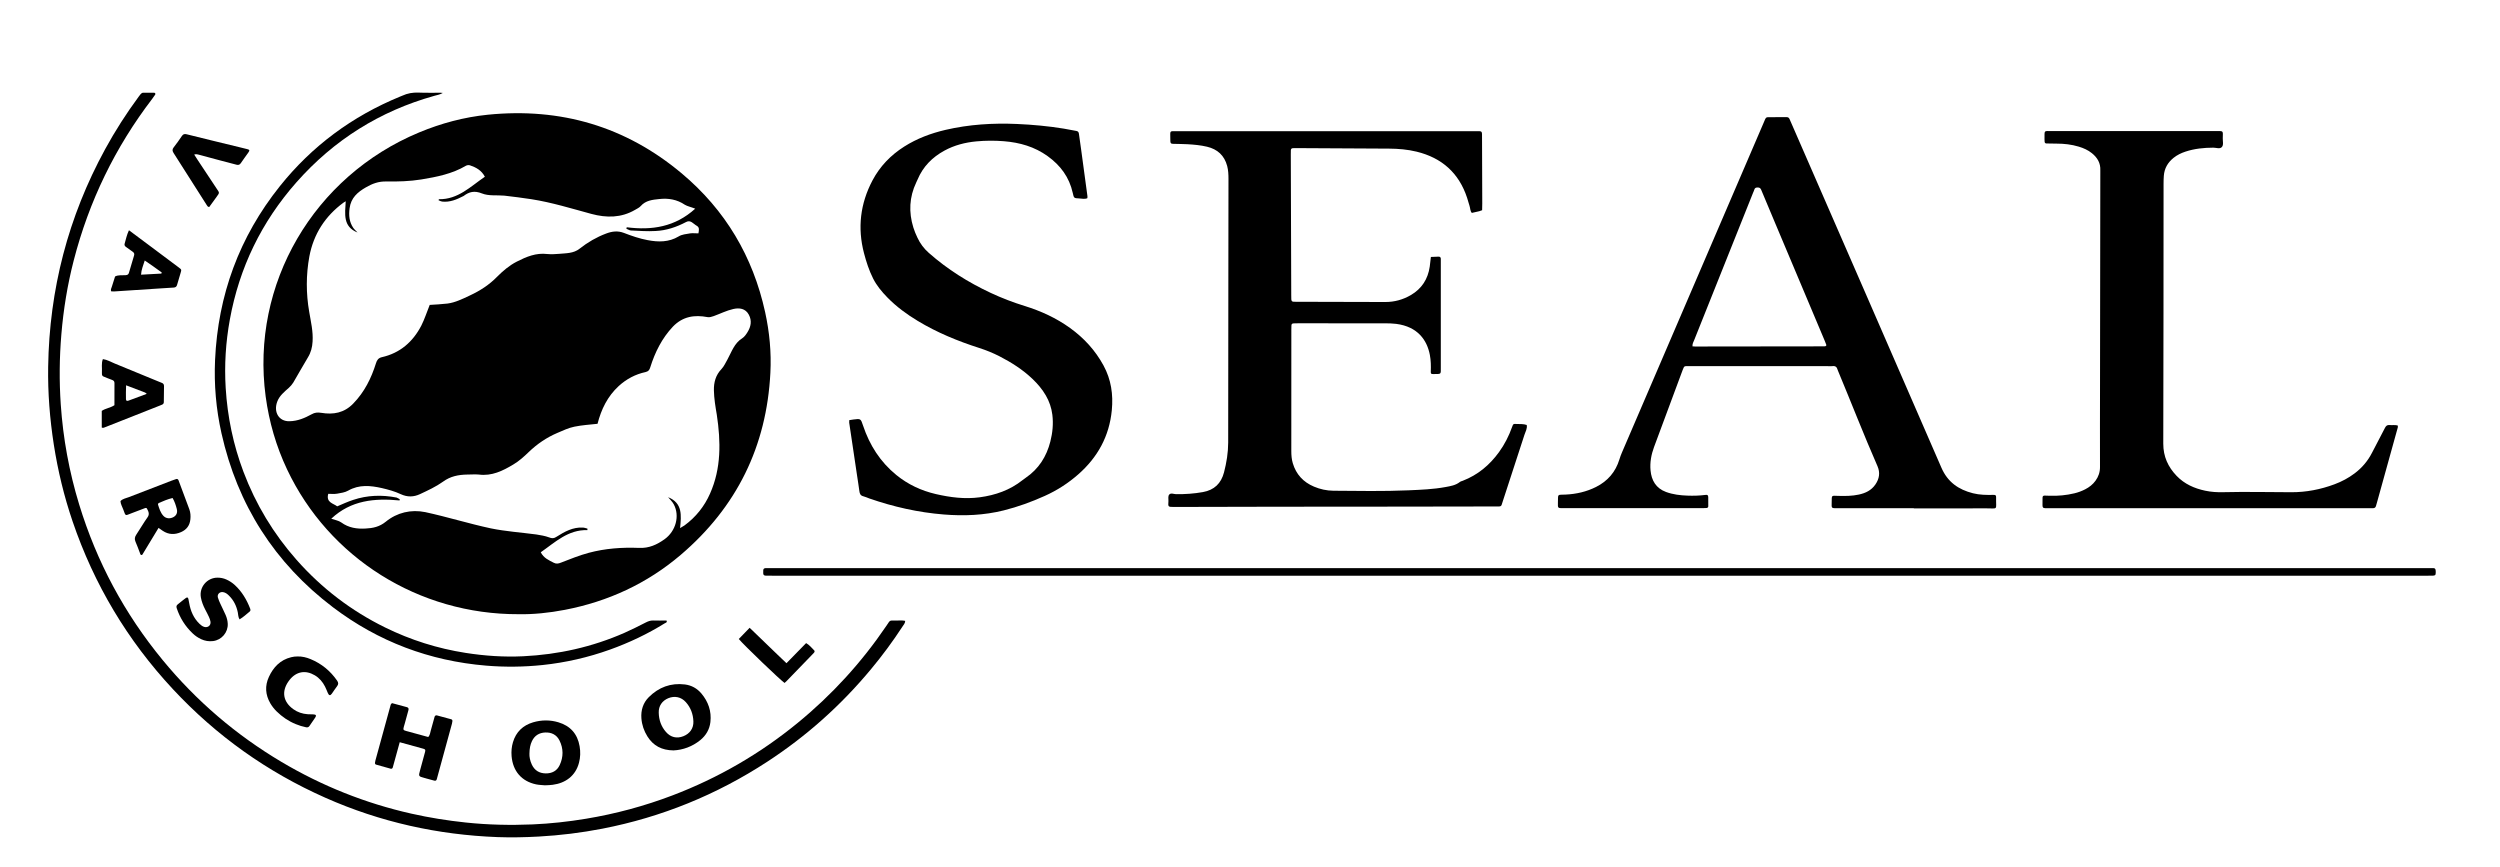
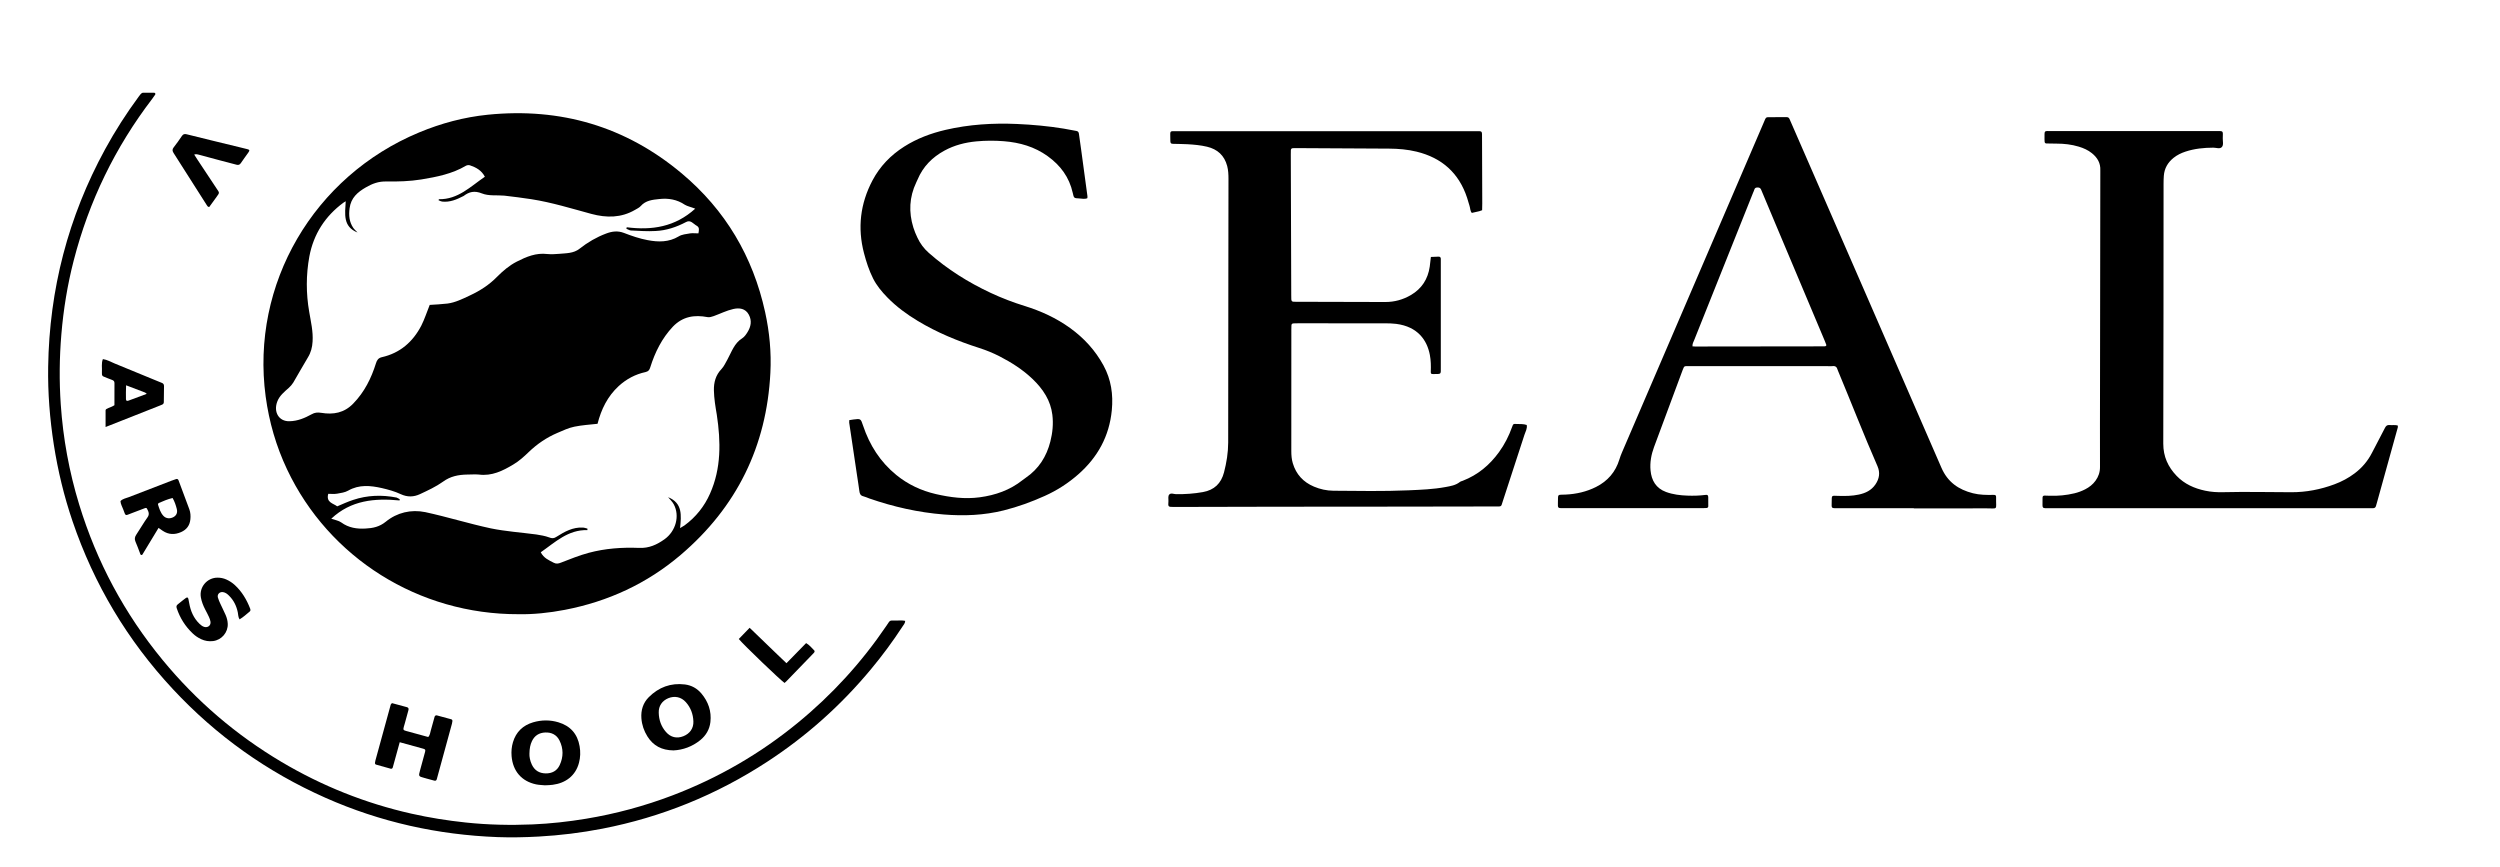
<svg xmlns="http://www.w3.org/2000/svg" version="1.1" x="0px" y="0px" viewBox="0 0 7786.1 2699.1" style="enable-background:new 0 0 7786.1 2699.1;" xml:space="preserve">
  <style type="text/css">
	.st0{display:none;}
	.st1{display:inline;fill:#3F3E3F;}
</style>
  <g id="Layer_2" class="st0">
    <rect class="st1" width="7786.1" height="2699.1" />
  </g>
  <g id="Layer_1">
    <path d="M4616,654.7c-3.9,1.4-6.4,2.5-8.9,3.1c-7.7,1.9-15.4,3.5-23.2,5.3c-5.5-6.4-4.7-14.8-7.2-22.2c-2.8-8.2-4.8-16.6-7.5-24.8   c-25.5-77.4-78.6-124.6-157.4-143.8c-28-6.8-56.5-9.2-85.2-9.4c-96-0.6-191.9-1.1-287.9-1.6c-4,0-8,0.1-12,0.2   c-3.9,0.1-6.1,2.3-6.4,6.1c-0.3,4.7-0.2,9.3-0.2,14c0.5,146,0.9,292,1.4,437.9c0.1,22.5-1,20.3,20.7,20.4   c90.7,0.2,181.3,0.3,272,0.7c28.7,0.1,55.4-7.3,80-21.7c33.8-19.8,53-49.7,58.6-88.3c1.4-9.8,2.4-19.6,3.6-30.3   c8.5-0.4,16.4-0.9,24.3-1c4.9,0,6.9,3,6.6,7.8c-0.2,4,0,8,0,12c0,108,0,216,0,323.9c0,24.4,2.3,21.5-23.2,22c-7.1,0.2-8.2-1-8-7.9   c0.6-17.3,0.4-34.5-2.9-51.7c-8.7-45.5-37.2-88-104.9-96.7c-11.9-1.5-23.9-1.7-35.9-1.7c-90-0.1-180-0.1-269.9-0.1   c-4.7,0-9.3,0.1-14,0.3c-3.7,0.2-6.3,2-6.4,6c-0.2,4.7-0.3,9.3-0.3,14c0,126,0,252-0.1,377.9c0,12.8,1,25.4,4.6,37.5   c10.3,34.8,32.8,59,66,73c19.2,8.1,39.4,12.6,60.3,12.8c78,0.6,156,2.1,233.9-1.3c38.6-1.7,77.2-3.1,115.4-10.2   c15.7-2.9,31.5-5.3,44.7-15.7c2.5-2,6.1-2.7,9.2-3.9c46.8-18.1,83.6-48.9,112.8-89.2c17.3-23.9,30.6-49.9,40.5-77.7   c3.7-10.3,4-10.5,14.2-9.9c10.6,0.6,21.3-0.6,31.6,3.1c2.2,11.1-3.8,20.5-7,30.3c-22,68.4-44.5,136.7-66.8,205   c-1.4,4.4-3,8.8-4.3,13.3c-1.2,3.8-4,5-7.5,5.1c-4.7,0.1-9.3,0.1-14,0.1c-100.6,0.2-201.3,0.4-301.9,0.5   c-126.6,0.1-253.3,0.2-379.9,0.3c-102.6,0.1-205.3,0.5-307.9,0.7c-3.3,0-6.7,0-10,0c-17.6-0.1-17.9-0.2-16.6-17.6   c0.5-7.2-2.2-16.1,2.8-21.3c5.3-5.5,13.9-1,21-0.9c28.1,0.3,55.8-1.5,83.5-6.5c35.5-6.3,56.8-27,65.8-61.3   c7.9-30.4,12.9-61.2,13-92.7c0.1-170.6,0.3-341.3,0.5-511.9c0.1-103.3,0.3-206.6,0.4-309.9c0-13.3-0.6-26.5-4-39.6   c-8.7-33-30.2-52.4-62.7-60.2c-20.1-4.8-40.8-6.6-61.4-7.8c-14.6-0.8-29.3-0.7-44-1.2c-7.1-0.2-8.4-1.6-8.9-7.9   c-0.2-3.3-0.2-6.7-0.2-10c-0.2-24.2-2.7-21.5,20.9-21.5c309.3,0,618.6,0,927.8,0c24.4,0,22.1-2.6,22.2,22.8   c0.3,67.3,0.5,134.6,0.7,202C4616,639.9,4616,646.5,4616,654.7z" />
    <path d="M5960.4,1582.8c-78.7,0-157.3,0-236,0c-21.5,0-20.2,1.1-19.7-19c0.5-22.2-2-20.1,20.9-19.4c21.3,0.6,42.6,0.5,63.7-4.1   c20.9-4.5,38.9-13.1,51.5-31.4c12.3-18,15.3-36.8,6.6-56.8c-43-98.2-81.7-198.2-123-297.1c-0.5-1.2-1.1-2.5-1.4-3.7   c-2.2-8.3-7-12.3-16-11c-4.6,0.7-9.3,0.1-14,0.1c-140.7,0-281.3,0-422,0c-4,0-8-0.1-12,0c-13.1,0.2-13.2-2.2-18.7,12.5   c-29.7,79.9-59.5,159.7-89,239.6c-8.6,23.4-13.1,47.8-10.8,72.6c2.9,31.3,17,55.6,48.2,67.1c21.5,7.9,44,10.6,66.7,11.4   c18.7,0.7,37.3,0.2,55.9-2.2c6.8-0.9,8.7,0.8,8.9,7.3c0.3,9.3,0.2,18.7,0.1,28c0,2.9-1.9,5-4.9,5.4c-4,0.4-8,0.5-12,0.5   c-144.7,0-289.3,0-434,0c-17.8,0-17.9,0.8-17.4-17.3c0.9-28.5-3.3-23.6,24.5-25c32.9-1.6,64.6-8.8,94.2-23.7   c36.4-18.3,60.9-46.7,72.8-85.8c2.3-7.6,5.1-15.1,8.3-22.4c146.6-341.3,293.3-682.6,440-1023.9c10.1-23.5,5.7-18.9,28.4-19.5   c14.7-0.4,29.3-0.1,44-0.2c4.5,0,7.4,1.7,9.2,6c2.5,6.2,5.3,12.2,8,18.3c155.1,355.8,310.5,711.5,465,1067.6   c19.5,44.9,53.2,68.1,98.1,79.5c20.9,5.3,42.2,5.5,63.6,5.1c7-0.2,8.8,1.2,8.6,7.7c-0.8,41.8,7.8,33.9-32.2,34.2   c-74.7,0.5-149.3,0.1-224,0.1C5960.4,1583.1,5960.4,1583,5960.4,1582.8z M5271.1,1078.7c3.3,0.2,6,0.5,8.6,0.5   c132-0.2,264-0.3,396-0.5c2.7,0,5.3,0,8-0.2c3.1-0.3,5.1-2.1,4-5.2c-1.7-5-3.8-9.9-5.9-14.8c-50.6-120.3-101.3-240.5-152-360.8   c-15-35.6-30.1-71.1-44.8-106.8c-2.2-5.2-5.4-7-10.6-7c-5,0-9.2,0.9-10.7,6.7c-0.8,3.2-2.4,6.2-3.7,9.3   c-61.3,153.3-122.6,306.6-183.8,459.9C5274.1,1065.2,5270.6,1070.3,5271.1,1078.7z" />
    <path d="M2645,1308.5c5.1-0.8,9-1.5,12.9-2c22.8-2.9,22.8-2.9,30.1,19.1c20.3,60.8,53.5,112.9,103.5,153.7   c36.3,29.5,77.4,48.8,123,59.4c45.1,10.4,90.4,16.3,136.7,10.1c49.1-6.6,94.4-22.4,133.6-53.6c3.1-2.5,6.4-4.8,9.7-7.1   c40.5-27.6,65-66.3,76.8-113.1c6.9-27.2,9.7-55,6.2-83.3c-2.7-21.6-9.5-41.4-20.3-60.1c-11.1-19.2-25.3-35.9-41.3-51.2   c-30.6-29.3-66-51.7-103.5-71c-20.2-10.3-41.1-18.7-62.7-25.7c-66.7-21.4-131.3-47.9-191.5-84.3c-34.4-20.7-66.5-44.3-94.7-73.2   c-17.3-17.7-33.1-36.7-44.3-58.9c-12.6-25.1-21.2-51.7-28.3-78.8c-20.7-78.9-11.6-154.6,26.4-226.6c23.3-44,56.8-78.7,98.7-105.3   c39.8-25.3,83.3-41.5,129-52.2c73.2-17,147.5-21.6,222.5-18.3c48.6,2.1,97.1,6.6,145.1,14.4c13.1,2.1,26.2,5,39.3,7.2   c5.6,0.9,7.7,3.8,8.4,9.2c2.2,17.2,4.8,34.3,7.2,51.5c6.5,47.5,12.9,95.1,19.3,142.6c0.3,1.9-0.2,3.9-0.3,6.3   c-8.5,3.6-17.1,1.1-25.6,0.7c-16.2-0.7-16.3-0.9-19.9-17.4c-10.8-48.6-38.1-85.5-78.1-114.3c-40.9-29.4-86.7-42.5-136.2-46.5   c-28.7-2.3-57.3-2.2-85.9,0.5c-34.8,3.3-68.2,11.8-99.1,28.6c-38.1,20.7-67.1,49.9-84,90.4c-1.3,3.1-2.7,6.1-4.2,9.1   c-21.6,45.5-23.7,92.4-8.9,140.1c3.3,10.8,7.8,21.3,12.6,31.5c8.5,18.3,20.2,34.1,35.6,47.6c57.9,51.1,122.6,91.7,192.4,124.4   c34.4,16.1,69.8,29.7,106.1,40.9c50.6,15.7,98.3,37.5,141.4,68.6c43.3,31.2,78.5,69.6,104.2,116.8c23.8,43.8,30.5,90.4,25.8,139.3   c-7.8,81-44.2,147-105,200.2c-31.3,27.4-66,49.7-103.9,66.7c-41.3,18.6-83.9,34.1-127.9,45.1c-61.4,15.3-123.8,17.8-186.6,12.7   c-79.5-6.4-156.5-23.8-231.8-49.9c-6.3-2.2-12.3-5.3-18.7-6.8c-8.8-2.1-11.3-7.9-12.3-15.9c-2.1-16.5-4.9-32.9-7.3-49.4   c-8.2-54.7-16.3-109.4-24.4-164C2644.7,1314.3,2645,1312.4,2645,1308.5z" />
    <path d="M7467.5,1325.1c1.5,4.7-0.4,8.4-1.4,12.2c-21,75.7-42,151.4-63,227.1c-1.1,3.8-2.2,7.7-3.3,11.5c-1.2,4.4-4.1,6.7-8.6,6.8   c-4.7,0.1-9.3,0.1-14,0.1c-331.3,0-662.6,0-994,0c-25,0-21.8,1.8-21.9-23c0-3.3,0.1-6.7,0.1-10c-0.1-4.1,2.3-6.2,6-6.3   c5.3-0.1,10.7,0.4,16,0.5c26.1,0.9,51.9-1.5,77.3-7.6c11.7-2.8,22.9-7,33.6-12.5c12.6-6.5,23.6-15,32-26.6   c9.2-12.7,14.1-26.6,14-42.8c-0.3-86.7,0-173.3,0.1-260c0.3-218,0.6-436,0.9-654c0-3.3-0.1-6.7,0-10c1.1-22.6-9.2-39.7-26.2-53.4   c-12.1-9.8-26.1-15.9-40.9-20.4c-22.5-6.8-45.6-9.4-69.1-9.4c-10.7,0-21.3-0.2-32-0.5c-2.9-0.1-4.8-2-5.2-5c-0.3-2.6-0.4-5.3-0.4-8   c0.6-29.8-4-25.5,25.2-25.5c169.3-0.1,338.7-0.1,508,0c24.6,0,22.7-2.8,22,22.5c-0.2,9.2,3.1,20.6-2.8,27.1c-6.2,7-17.6,2-26.6,2   c-29.5,0.1-58.5,3-86.7,12.3c-13.3,4.4-25.9,10.4-37,19.3c-18.1,14.5-28.8,32.9-30.5,56.2c-0.6,8-0.8,16-0.8,24   c-0.2,270-0.1,540-0.9,810c-0.1,40.1,14.8,72.4,41.6,100.4c24.4,25.4,55.1,39,89.1,46.2c18.4,3.9,37,5.1,55.7,4.6   c70.7-1.7,141.3-0.1,212,0.1c46.5,0.2,91.4-8.5,134.8-24.7c22.6-8.4,43.7-19.6,63-34.2c22.7-17.1,40.7-38.2,53.7-63.6   c13.3-26.1,27.2-51.9,40.6-78c3-5.9,6.7-9.4,13.8-8.8C7450.6,1324.7,7459.3,1322.8,7467.5,1325.1z" />
    <path d="M2819.2,1933.6c-0.2,7.9-5.3,12.7-8.7,18.1c-30.2,46.4-63.1,90.8-98.6,133.4c-93.2,112-200.7,208-322.7,287.5   c-157.5,102.7-328.6,172.4-513.3,208.3c-65.5,12.7-131.5,20.8-198.1,24.5c-42.7,2.3-85.3,3.3-127.9,1.7   c-186.4-7-365.4-46.7-536.2-122.4c-181.6-80.5-340.1-193.3-475.4-338.6c-141.5-151.9-245.6-326.3-312.4-522.8   c-26.4-77.7-45.6-157.2-58.3-238.4c-12.5-80.5-18.9-161.5-17.6-242.9c3.7-240.3,62.2-466.3,177.5-677.5   c31-56.8,65.9-111.2,104.3-163.3c2-2.7,3.9-5.4,6.1-7.9c2.2-2.6,4.8-4.6,8.5-4.6c11.3,0.1,22.6,0.1,34,0.2c2.8,0,4.5,3.4,3,5.7   c-3,4.4-6,8.8-9.2,13C358.5,458.9,277.1,626.9,229.6,811.2c-19.5,75.6-32,152.4-38.5,230.3c-6.1,72.6-6.8,145.2-1.9,217.7   c7.2,106,26.2,210,57.3,311.8c54.6,178.8,141.3,340.4,260.1,484.7c104.8,127.3,228.2,233,370,317.2   c126.5,75,261.4,128.9,404.8,161.2c55.9,12.6,112.4,21.6,169.4,27.6c69.1,7.3,138.4,8.8,207.6,5.9c55.9-2.4,111.5-8.5,166.8-17.7   c92.3-15.3,182.1-39.5,269.5-72.8c141.9-54.1,271.7-129.1,389.2-225.3c107-87.5,199.3-188.5,276.9-303   c12.8-18.9,8.2-16.1,30.3-16.1C2800.2,1932.5,2809.4,1931.6,2819.2,1933.6z" />
-     <path d="M4980.3,1793c-857.9,0-1715.9,0-2573.8,0c-7.3,0-14.7,0-22-0.2c-4.6-0.1-7.5-2.3-7.5-7.3c0-3.3-0.2-6.7,0.1-10   c0.4-3.8,2.9-5.8,6.6-6c2.7-0.2,5.3-0.2,8-0.2c6,0,12,0,18,0c1714.5,0,3429,0,5143.6,0c6,0,12,0,18,0c11.9,0,15-1.1,14.6,14.6   c-0.2,7.3-1.8,8.8-9.8,9c-6.7,0.2-13.3,0.1-20,0.1C6697.5,1793,5838.9,1793,4980.3,1793z" />
-     <path d="M1379,289.5c-8.6,5.2-17.7,6.5-26.5,9C1183,346,1039.8,435.9,923.4,567.6c-108.8,123.1-178.2,266-207.6,427.9   c-12.8,70.4-17.3,141.3-12.9,212.9c5.5,89.9,23.6,176.8,55.3,260.9c38.3,101.4,93.4,192.8,165.2,274.1   c78.2,88.6,170.3,158.9,276.2,210.9c79.4,39,162.9,65.4,250.5,79.1c59.5,9.3,119.2,13.4,179.3,10.5c109.5-5.3,215-28.8,315.5-73   c22.5-9.9,44.5-21.1,66.5-32.3c7.3-3.7,14.3-6.3,22.7-6.1c14,0.5,28,0.1,41.8,0.1c2.8,6.3-2.8,6.9-5.5,8.6   c-54,33.5-111.1,60.6-170.8,82c-68,24.4-138,40.4-209.8,48c-58.4,6.1-116.9,6.8-175.6,1.9c-176.6-14.7-336.1-74.9-477.1-181.7   c-181.9-137.8-297.4-319.2-347.3-541.9c-16.8-75.1-23.5-151.5-20-228.4c9.1-202,75.3-382.9,201.7-541.1   c100.3-125.5,225.6-217.9,374.1-279c2.5-1,5-1.9,7.4-3c16-7.4,32.6-10.3,50.4-9.6c23.3,1,46.6,0.3,70,0.5   C1374.9,288.9,1376.6,289.3,1379,289.5z" />
    <path d="M1244.9,2311.6c-5.9,21.3-11.1,40.5-16.4,59.6c-1.8,6.4-3.4,12.8-5.3,19.2c-0.9,2.8-3.3,4.5-6.1,3.8   c-15.4-4.1-30.7-8.4-46-12.9c-3-0.9-3.5-3.6-3.1-6.5c0.3-2,0.6-4,1.1-5.9c15.4-56.4,30.9-112.8,46.4-169.2c0.9-3.1,0.8-6.7,5.5-9.8   c14.7,4,30.7,8.3,46.6,12.6c5,1.4,5.6,5.1,4.4,9.4c-3.8,14.1-7.7,28.2-11.6,42.3c-0.9,3.2-2,6.3-2.8,9.6   c-2.3,8.9-1.6,10.3,7.1,12.7c23,6.4,46.1,12.6,69.1,18.9c5.6-6.1,5.9-13.5,7.9-20.4c3.9-14.1,7.7-28.2,11.7-42.3   c1.1-3.8,4-5.6,7.5-4.6c14.8,3.8,29.5,8,44.2,12c3,0.8,4.2,3,3.9,5.9c-0.3,2.6-0.7,5.3-1.4,7.8c-15,55.1-30.1,110.3-45.2,165.4   c-0.7,2.6-1.4,5.1-2.1,7.7c-1.1,3.9-3.8,5.3-7.5,4.4c-10.3-2.7-20.5-5.5-30.8-8.3c-18.8-5.2-18.8-5.2-13.9-23.4   c5.2-19.3,10.5-38.5,15.7-57.7c1.7-6.5,0.9-8.3-5.5-10.1C1294.4,2325.2,1270.7,2318.7,1244.9,2311.6z" />
    <path d="M2097.7,2337.1c-37.1-0.4-63.3-14.8-81.4-43.6c-10.8-17.2-17.2-36.2-18.7-56.3c-1.9-25.1,5.2-48.1,23-65.9   c30.9-30.9,68.5-45,112.5-39.6c20.7,2.6,38.1,12.4,51.4,28.2c21.5,25.6,31.8,55.3,28,88.9c-2.6,22.8-13.7,41.7-31.4,56.2   C2155.9,2325.4,2126.8,2335.7,2097.7,2337.1z M2051.6,2219.6c0.5,22.7,7.6,43.1,22.6,60.2c14.6,16.8,33.9,21.1,54.1,13.1   c20.1-7.9,32.1-24.6,31.2-46.3c-0.8-22.5-8.4-43-23.6-59.9c-14.4-16.1-34.7-20.3-54.5-12.2   C2062.3,2182.4,2050.9,2198.7,2051.6,2219.6z" />
    <path d="M1697.1,2445.8c-7.6-0.8-17.7-0.9-27.4-2.9c-45.1-9.5-72.5-41.2-76.4-87.9c-1.2-14.8,0.1-29.4,4.3-43.5   c9.5-31.9,31-52.4,62.5-61.8c26.1-7.7,52.8-8,78.9-0.2c37.1,11.1,59.5,35.9,66.2,74.7c3,17.5,2.5,34.7-2,51.5   c-10.6,40.3-41.6,63.3-81.9,68.5C1714.3,2445.3,1706.9,2445.3,1697.1,2445.8z M1648.9,2346.9c-0.5,9.5,1.8,22.5,7.6,34.7   c8.6,17.9,23.1,26.8,42.9,27.1c19.9,0.3,35.3-7.9,43.7-25.8c11.9-25.4,11.9-51.7-0.7-76.9c-8.9-17.8-24.9-25.5-44.4-24.7   c-18.7,0.8-33,9.5-41.2,26.8C1651.5,2319.1,1649.2,2330.7,1648.9,2346.9z" />
    <path d="M493.8,1644.1c-14.2,23.4-27.6,45.5-41,67.7c-3.1,5.1-6.1,10.3-9.3,15.4c-1.4,2.3-5.1,1.6-6.4-1.1   c-0.5-1.2-0.8-2.5-1.3-3.8c-4.5-11.8-8.7-23.7-13.8-35.2c-3.6-8.3-2.4-14.8,2.6-22.2c11.9-17.6,22.3-36.3,34.7-53.5   c7.6-10.5,2.9-18.6-1.6-27.4c-1.4-2.8-4.2-2.2-6.9-1.2c-13.6,5.3-27.2,10.6-41,15.6c-20.4,7.4-17.7,10.9-25.9-11.6   c-3.1-8.6-8.3-16.7-8.7-26.2c7.2-7.6,17.4-8.8,26.4-12.4c43.9-17.2,88-34,132-50.9c5-1.9,10-3.7,15-5.3c2.8-0.9,5.2,0,6.8,2.6   c0.4,0.6,0.6,1.2,0.8,1.8c11.1,29.9,22.3,59.7,33.4,89.6c3.8,10.2,4.4,20.8,3.3,31.5c-1.9,18.8-11.5,32-29,39.7   c-19.7,8.6-38.7,8.2-56.9-3.9C503.3,1650.7,499.5,1648,493.8,1644.1z M537.5,1551c-15.3,3.5-29.1,9.7-43,15.6   c-1.3,0.6-2.8,3.6-2.4,4.9c4,12.6,7.7,25.6,17.2,35.5c7.9,8.3,20.5,9.3,31.2,3.3c9.2-5.1,13.1-14,10-25.6   C547.5,1573.2,543.9,1561.9,537.5,1551z" />
-     <path d="M356.4,1262c0-22.5-0.1-45.8,0.1-69c0-5.7-2.8-8.1-7.8-9.9c-8.8-3.1-17.3-6.8-26-10.3c-3.5-1.4-5.1-3.9-5.2-7.6   c0-2-0.3-4-0.1-6c1-13.6-2.4-27.5,3-40.8c13.3,1.9,24.8,8.8,37,13.8c45,18.2,89.8,36.9,134.7,55.4c3.7,1.5,7.3,3.2,11.1,4.5   c5,1.7,7.7,4.8,7.6,10.3c-0.2,16.6-0.3,33.3-0.6,49.9c0,3.6-1.7,6.3-5.1,7.8c-2.4,1.1-4.9,2.1-7.4,3.1   c-56.3,22.2-112.6,44.4-168.9,66.7c-3.7,1.5-7.1,3.7-11.9,1.8c0-17,0-34.2,0-52C328.8,1271.6,343.4,1270.5,356.4,1262z M392.7,1200   c-0.7,15.7-0.6,29.4-0.4,43.1c0.1,5,2.7,6.6,8,4.6c18.5-6.7,36.9-13.7,56.8-21.1c-2.6-2-4-3.7-5.8-4.3   C432.4,1214.9,413.4,1207.8,392.7,1200z" />
+     <path d="M356.4,1262c0-22.5-0.1-45.8,0.1-69c0-5.7-2.8-8.1-7.8-9.9c-8.8-3.1-17.3-6.8-26-10.3c-3.5-1.4-5.1-3.9-5.2-7.6   c0-2-0.3-4-0.1-6c1-13.6-2.4-27.5,3-40.8c13.3,1.9,24.8,8.8,37,13.8c45,18.2,89.8,36.9,134.7,55.4c3.7,1.5,7.3,3.2,11.1,4.5   c5,1.7,7.7,4.8,7.6,10.3c-0.2,16.6-0.3,33.3-0.6,49.9c0,3.6-1.7,6.3-5.1,7.8c-2.4,1.1-4.9,2.1-7.4,3.1   c-56.3,22.2-112.6,44.4-168.9,66.7c0-17,0-34.2,0-52C328.8,1271.6,343.4,1270.5,356.4,1262z M392.7,1200   c-0.7,15.7-0.6,29.4-0.4,43.1c0.1,5,2.7,6.6,8,4.6c18.5-6.7,36.9-13.7,56.8-21.1c-2.6-2-4-3.7-5.8-4.3   C432.4,1214.9,413.4,1207.8,392.7,1200z" />
    <path d="M604.8,481.3c3.7,5.8,6.9,10.9,10.1,15.8c20.2,30.6,40.4,61.1,60.7,91.6c7.7,11.6,9,11-0.9,24.2   c-7.9,10.6-15.6,21.5-23.1,31.9c-4.7-0.4-6.1-3.5-7.8-6.2c-34.3-54-68.5-107.9-103-161.8c-4.1-6.4-5-11.4,0.1-17.8   c9.1-11.5,17.5-23.5,25.7-35.6c4.1-6,8.3-6.8,15.2-5.1c54.2,13.6,108.6,26.7,162.9,39.9c8.4,2,16.8,4,25.2,6.2   c7.8,2,8.4,3.7,3.4,10.9c-7.6,10.9-15.7,21.5-23.1,32.6c-3.5,5.2-7.4,6.7-13.5,5.1c-18-4.9-36.1-9.4-54.1-14.2   c-21.2-5.6-42.4-11.4-63.6-17.1C615.1,480.8,611.3,479.3,604.8,481.3z" />
    <path d="M746.1,1929c-4.6-7.3-4-14.8-5.5-21.8c-4.1-20.1-12.8-37.8-27.5-52.2c-5.2-5.2-10.9-9.7-18.6-10.9   c-10.5-1.5-18.7,6.7-15.9,16.9c1.9,7,5.1,13.7,8.1,20.3c5.2,11.5,11.1,22.7,16.1,34.3c3.7,8.6,6.1,17.6,6.5,27.1   c1.2,26.8-18.9,50.6-45.8,53.9c-12.9,1.6-25.2-0.4-37-5.9c-9.8-4.6-18.6-10.5-26.3-17.9c-23.2-22-39.7-48.1-49.8-78.5   c-1.7-5.3-1-8.8,3.3-12.1c5.3-4,10.4-8.3,15.6-12.5c16.5-13.1,16.2-13.1,19.9,8.4c4.3,24.8,13.8,47.2,32.4,65c4.4,4.2,9,7.9,15,9.5   c11.1,2.9,20.6-5,19-16.2c-0.7-5.2-2.7-10.3-4.9-15.1c-3.6-7.9-7.7-15.5-11.7-23.2c-6.2-11.9-11-24.3-13.4-37.5   c-5.7-32,19.5-61.7,52.1-61.5c9.4,0,18.5,1.8,27.2,5.7c9.8,4.4,18.7,10.2,26.6,17.5c22,20.3,36.8,45.4,47.5,73   c1.2,3.2,1.8,6.7-1.2,9.2C767.7,1912.8,758,1921.9,746.1,1929z" />
-     <path d="M926.5,2044.5c14.2-0.4,27.9,2.9,40.8,8.3c34.1,14.1,61.5,36.6,82.6,67c4.6,6.6,4.5,11.6-0.4,17.8   c-5.8,7.3-10.6,15.3-16.1,22.9c-4.9,6.8-8.8,6.1-12.4-2.2c-2.9-6.7-5.5-13.6-8.8-20.1c-7.4-14.5-17.6-26.6-31.8-35   c-28.8-17-57.3-12.1-78.2,13.9c-1.3,1.6-2.4,3.2-3.6,4.8c-22.4,31.8-16.9,64,14.9,86.8c13.3,9.6,28.3,14.5,44.6,15.7   c6,0.4,12,0.2,18,0.5c8.1,0.4,9.9,3.4,5.7,9.8c-5.9,8.9-12,17.6-18.1,26.4c-2.5,3.7-5.9,4.8-10.3,4c-11.2-2.2-21.9-5.6-32.4-9.9   c-22.5-9.2-42.2-22.6-59.5-39.6c-7.6-7.5-14.2-15.9-19.6-25.1c-15.5-26.7-17.4-54.4-4.5-82.3c14-30.3,35.4-53,69.3-61.3   C913.2,2045.2,919.8,2044.5,926.5,2044.5z" />
-     <path d="M401.6,717.1c21.4,16,41.2,30.7,60.9,45.4c31.5,23.5,63,47,94.4,70.6c8.6,6.5,8.6,6.6,5.7,16.5   c-3.7,12.8-7.5,25.5-11.3,38.3c-1.5,5-4.9,7.4-10.2,7.7c-17.3,1-34.6,2.2-51.9,3.3c-44.5,2.9-89.1,5.9-133.6,8.8   c-3.2,0.2-6.5-0.3-9.5-0.4c-2.1-5.5,0.8-9.7,2.1-14c3.2-10.8,6.8-21.5,10.2-32.2c10.5-5.5,22.1-3.2,33.2-4.1   c5.2-0.5,8.5-1.9,10-7.5c5-17.9,10.3-35.8,15.9-53.6c1.7-5.4,0.1-8.8-4.2-11.8c-7.1-4.9-14-10.2-21.1-15.1c-3.8-2.6-5.3-6-4-10.2   C392.1,745.5,394.7,731.8,401.6,717.1z M439.3,855.5c21.5-1.1,42-2.2,62.5-3.4c0.5,0,1.2-0.5,1.4-0.9c0.3-0.5,0.3-1.3,0.5-2.6   c-17-12.1-33.9-24.8-52.9-37.3C446.1,826.6,440.2,839.5,439.3,855.5z" />
    <path d="M2449.4,2065.5c20.9-21.4,40.8-41.7,61.2-62.6c10.4,5.8,17.2,14.8,25.1,22.6c2.2,2.2,1.4,4.9-0.4,7.2   c-1.7,2.1-3.6,3.9-5.5,5.8c-26.8,27.7-53.6,55.5-80.5,83.2c-1.8,1.9-3.9,3.6-5.8,5.3c-12.3-8-127.9-118.9-142.6-136.9   c10.9-11.3,21.9-22.6,33.8-34.9c19.8,19.1,38.9,37.5,58,55.9C2411.4,2028.9,2429.7,2047.1,2449.4,2065.5z" />
    <path d="M2383,972.3c-37.9-173.2-123.9-318.3-259.6-432.1c-174.9-146.7-377.6-205.7-604.2-182.9c-73.9,7.5-145.2,26.6-213.9,55.2   c-327.8,136.3-525.1,471.9-477.9,822.4c10.7,79.2,32.6,154.9,66.7,227.1c130.1,275.3,409.9,452.1,721.3,450.9   c45,0.9,94.7-4.1,143.9-13.6c134.8-26,256-81.9,360.6-171c174.5-148.7,267.8-338.2,279.4-567.3   C2402.6,1097.5,2396.6,1034.4,2383,972.3z M970.4,1290.3c-21.1,11.6-43.2,21.1-68.5,21.6c-33.7,1.1-50.6-29-38.4-61.1   c6.8-18.4,22.1-30.5,36.3-43.2c5.3-4.7,10-10.5,13.7-16.3c15.3-25.8,30-52.7,45.3-77.9c9.5-15.3,13.7-31.6,14.7-49.5   c2.1-31.6-5.3-61.6-10.5-92.7c-10-57.4-10-115.3,0.5-172.7c13.2-69.5,49-125.3,106.4-167.5c2.1-1.6,4.2-2.6,6.8-4.2   c-2.1,39.5-9.5,79,36.9,97.4c-4.2-4.7-9.5-9-13.2-14.2c-12.6-18.4-14.7-39-11.6-61.6c4.2-32.1,24.8-50,50.6-64.8   c20-11.6,39.5-19,63.7-18.4c36.3,0.5,73.2-0.5,109-6.3c47.9-7.9,96.4-17.4,139-42.7c3.7-2.1,9.5-2.6,13.2-1.1   c18.4,6.3,35.3,15.3,45.8,35.3c-44.8,30.5-83.7,71.1-143.2,70c-0.5,1.1-0.5,2.1-1.1,3.2c3.7,1.6,7.4,3.7,11.1,4.2   c24.2,2.6,45.3-6.3,65.8-16.9c0.5,0,0.5-0.5,1.1-0.5c17.4-13.2,33.7-17.4,57.4-7.9c21.1,8.4,46.3,4.7,69.5,6.8   c27.9,3.2,56.3,6.8,84.3,11.1c63.7,10,124.8,29,186.9,45.8c46.9,12.6,92.7,12.6,135.9-12.6c6.3-3.7,13.2-6.8,17.9-12.1   c15.3-17.4,36.9-19.5,57.4-21.6c27.9-3.2,55.3,1.1,80,17.9c7.9,4.7,19,6.8,32.1,12.1c-62.7,56.9-134.8,67.9-213.3,57.9   c-0.5,1.6-0.5,3.2-1.1,4.7c4.7,1.6,9,4.7,13.7,5.3c25.8,1.1,51.6,3.2,77.4,1.6c33.7-1.6,64.8-12.1,94.8-27.9   c14.2-7.9,22.6,5.8,33.2,11.6c9.5,5.3,6.8,14.2,5.3,23.7c-9,0-17.9-1.1-25.8,0c-12.1,2.1-25.8,3.2-35.8,9.5   c-30.5,18.4-63.7,17.9-96.4,11.6c-25.3-4.7-50-13.2-74.3-22.6c-19.5-7.4-37.4-4.7-55.3,2.1c-29.5,11.1-56.9,26.9-82.2,46.9   c-19,15.3-42.7,14.2-64.8,16.3c-12.1,1.1-24.2,1.6-36.3,0.5c-34.8-4.2-64.8,8.4-94.8,23.7c-23.7,12.1-43.2,29-61.6,47.4   c-24.2,24.8-52.7,43.2-84.3,57.9c-22.6,10.5-45.3,22.1-70,25.3c-19,2.1-37.9,3.2-55.3,4.2c-9,22.1-15.8,44.2-26.3,64.8   c-26.3,50.6-66.4,85.3-122.7,98c-11.1,2.6-15.3,9-18.4,19c-14.7,46.9-35.8,89.5-70.6,125.3c-28.4,29.5-62.1,35.3-100.1,29   C989.4,1284,980.4,1284.5,970.4,1290.3z M2328.1,1034.4c-4.2,6.8-9.5,14.7-16.3,19c-25.3,15.8-33.2,42.7-46.3,66.4   c-5.8,10-10.5,21.1-18.4,29.5c-18.4,19-24.2,42.1-23.7,66.4c0.5,25.3,4.7,50.6,9,75.8c12.6,83.7,14.2,166.9-21.1,245.9   c-17.4,39.5-44.2,73.2-79.5,99c-3.7,2.6-8.4,4.7-13.7,8.4c3.7-39.5,8.4-77.9-37.4-96.4c5.8,7.4,13.7,14.2,17.9,22.6   c19,35.8,6.3,83.2-29,108.5c-23.7,16.9-48.4,28.4-79.5,26.9c-52.7-2.1-105.3,1.6-156.4,15.3c-29.5,7.9-57.9,19.5-86.4,30.5   c-7.9,3.2-14.7,4.7-22.6,0.5c-15.3-7.9-31.6-14.7-40.5-32.7c44.8-31.1,84.8-70.6,145.3-69c0-1.6,0-3.2,0-4.7   c-4.7-1.1-10-3.2-14.7-3.2c-30.5-1.6-56.3,12.6-81.1,28.4c-8.4,5.8-14.7,5.8-23.7,2.1c-12.6-4.7-26.3-6.8-39.5-9   c-47.4-6.3-95.3-9.5-141.7-19c-68.5-14.7-135.9-35.8-204.3-50.6c-44.2-9-87.9,1.1-123.2,30c-19.5,15.8-40,20-62.7,21.1   c-26.9,1.6-52.7-2.1-75.8-19c-7.9-5.8-19.5-7.4-31.1-11.6c61.6-57.9,135.3-64.2,212.8-56.9c0-1.1,0.5-2.6,0.5-3.7   c-3.2-1.6-6.3-4.2-10-5.3c-45.8-9-91.1-7.4-135.3,7.4c-16.3,5.3-32.1,12.6-49.5,20c-12.1-9.5-35.3-11.6-27.9-39   c9,0,19,1.1,27.9-0.5c11.6-2.1,24.2-3.7,34.2-9.5c34.2-19.5,69.5-15.8,104.8-7.9c20,4.7,40,10,59,19c20.5,9.5,40,9,59.5,0   c24.8-11.6,50-23.2,72.1-39c23.2-16.9,47.9-21.6,75.3-22.1c12.1,0,24.8-1.1,36.3,0c40.5,5.3,74.3-11.6,106.9-31.1   c17.9-10.5,33.7-24.8,48.4-39c26.3-25.3,55.8-45.3,89-59.5c17.4-7.4,34.8-15.8,53.2-19.5c22.6-4.7,46.9-6.3,72.1-9   c11.6-45.3,31.1-85.3,65.8-117.4c24.2-22.1,52.1-36.9,83.7-43.7c9-2.1,12.1-6.3,14.7-14.7c14.7-46.9,36.3-90.6,70.6-126.9   c30.5-31.6,66.9-37.4,108-29.5c5.8,1.1,13.2-1.1,19-3.2c20.5-7.4,40-17.4,61.1-22.1c18.4-4.2,37.9-2.1,48.4,17.9   C2342.3,999.1,2338.6,1017.5,2328.1,1034.4z" />
  </g>
</svg>